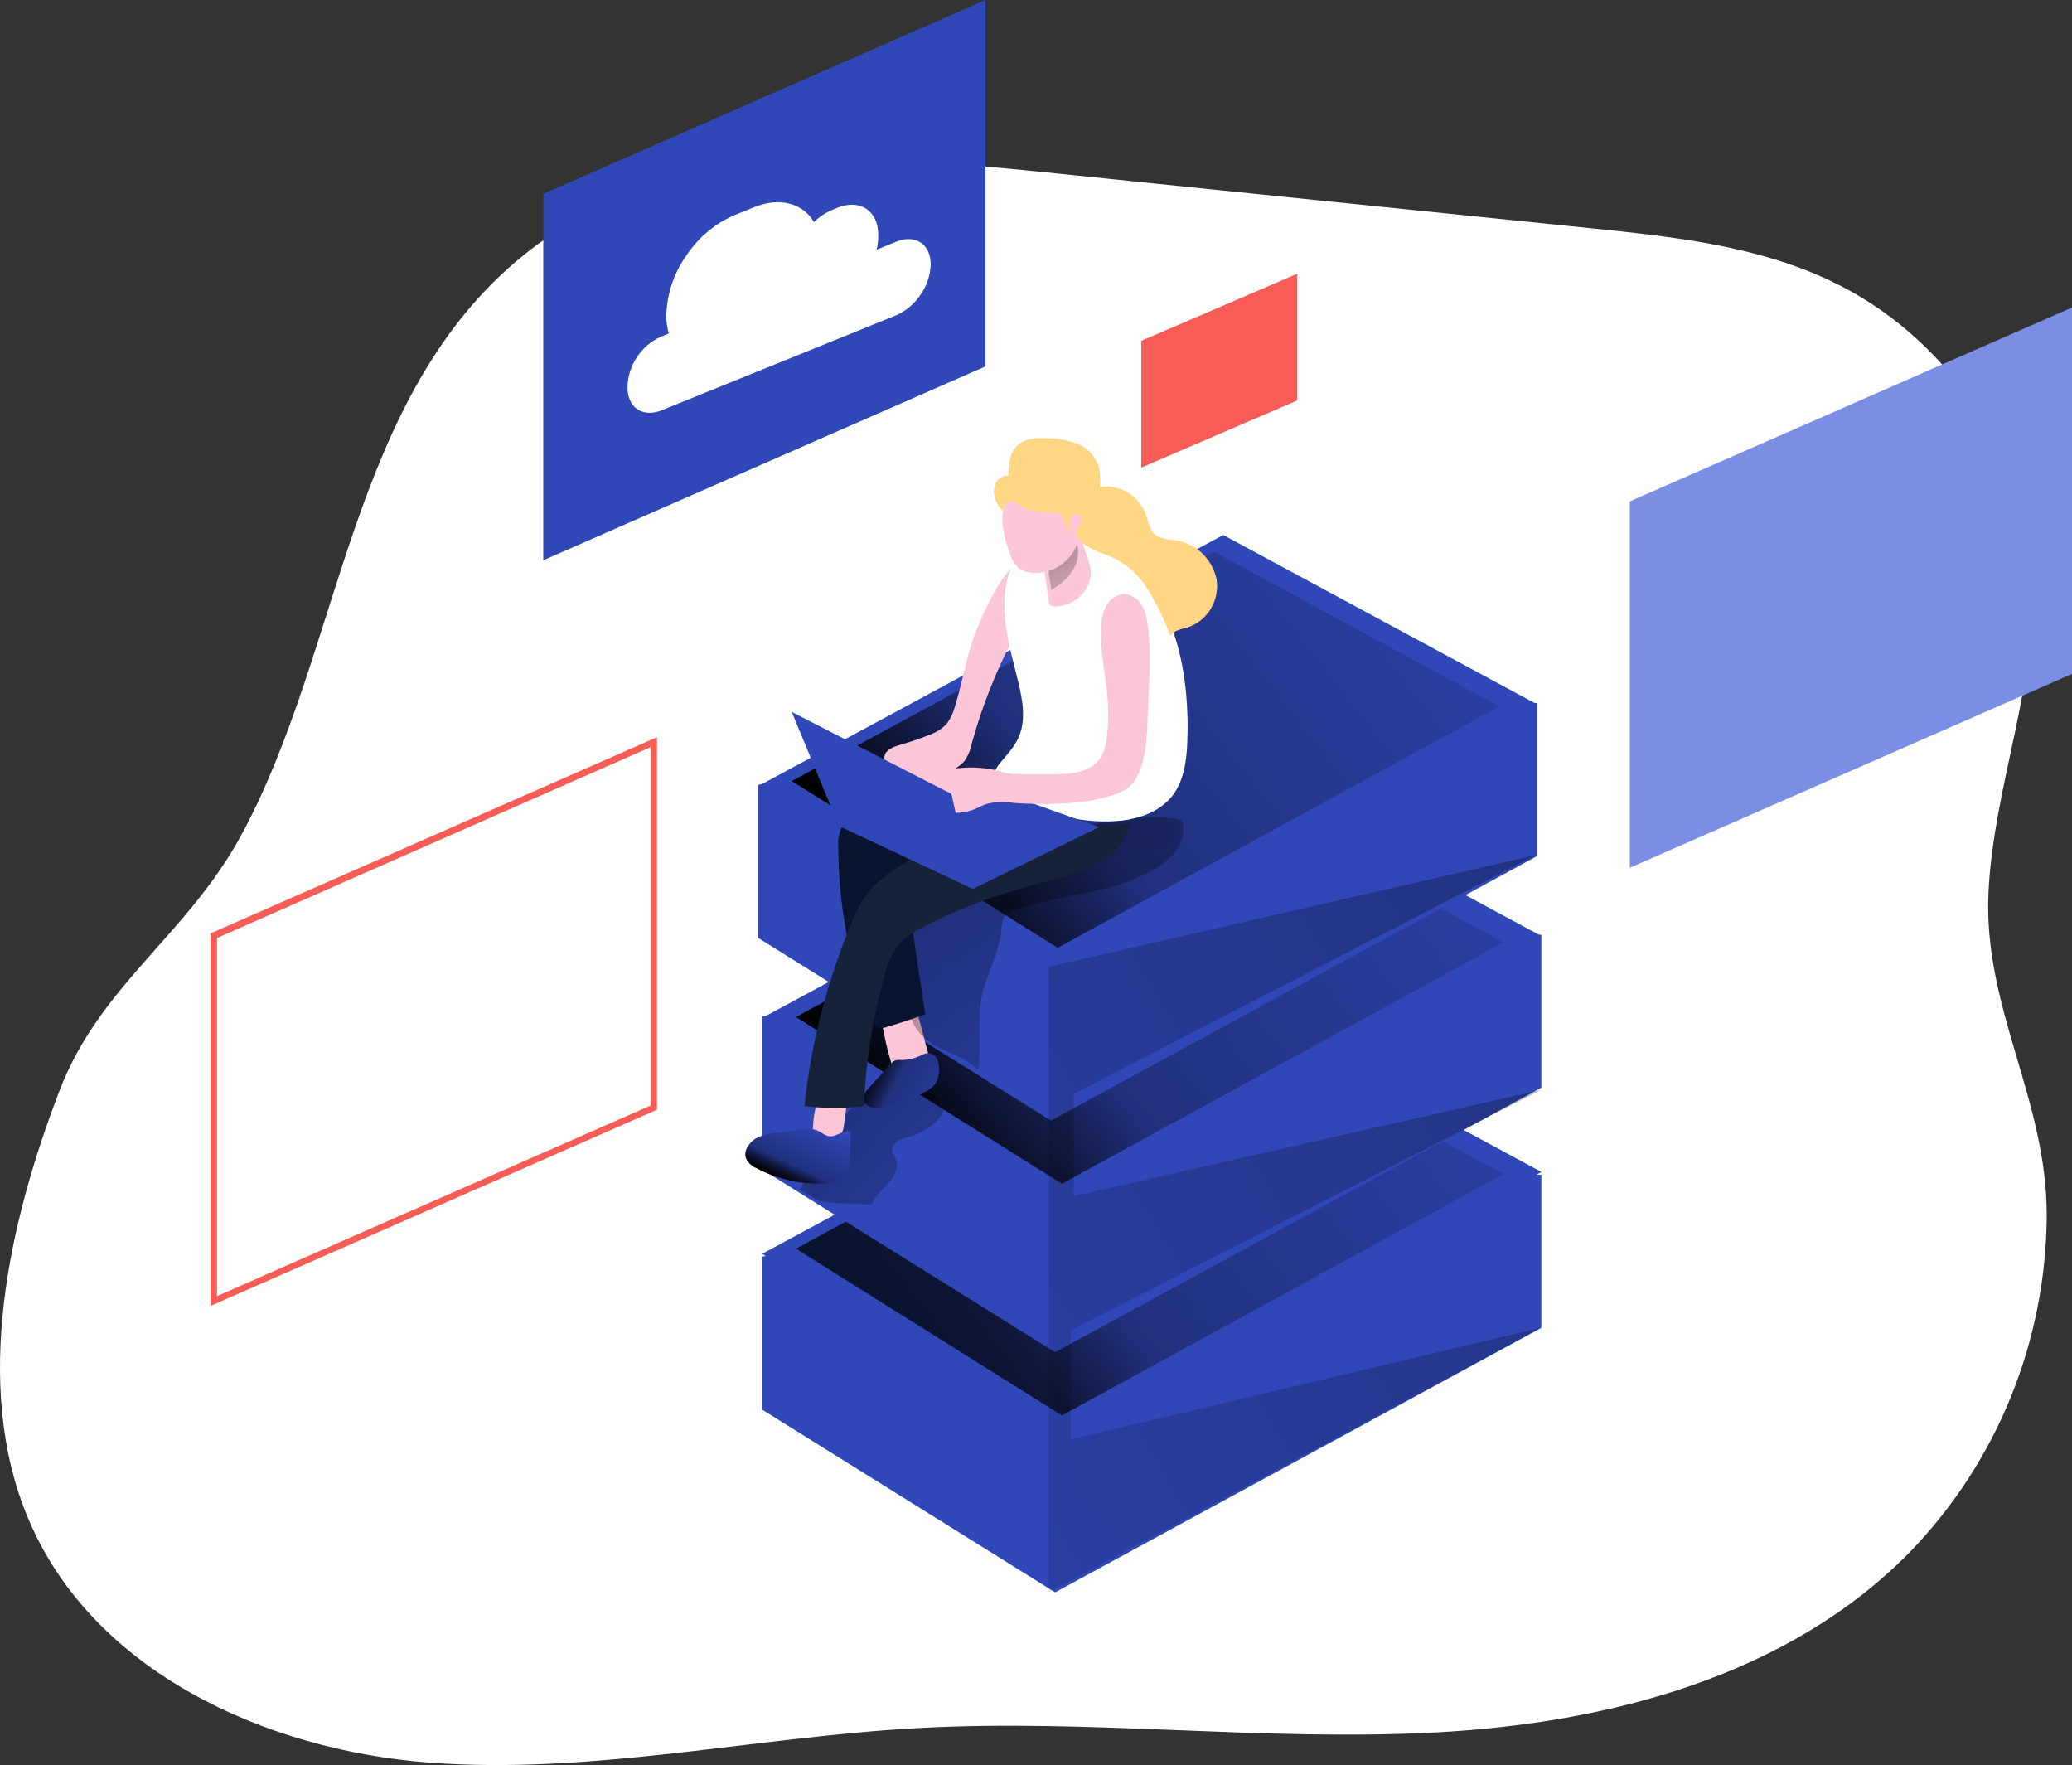
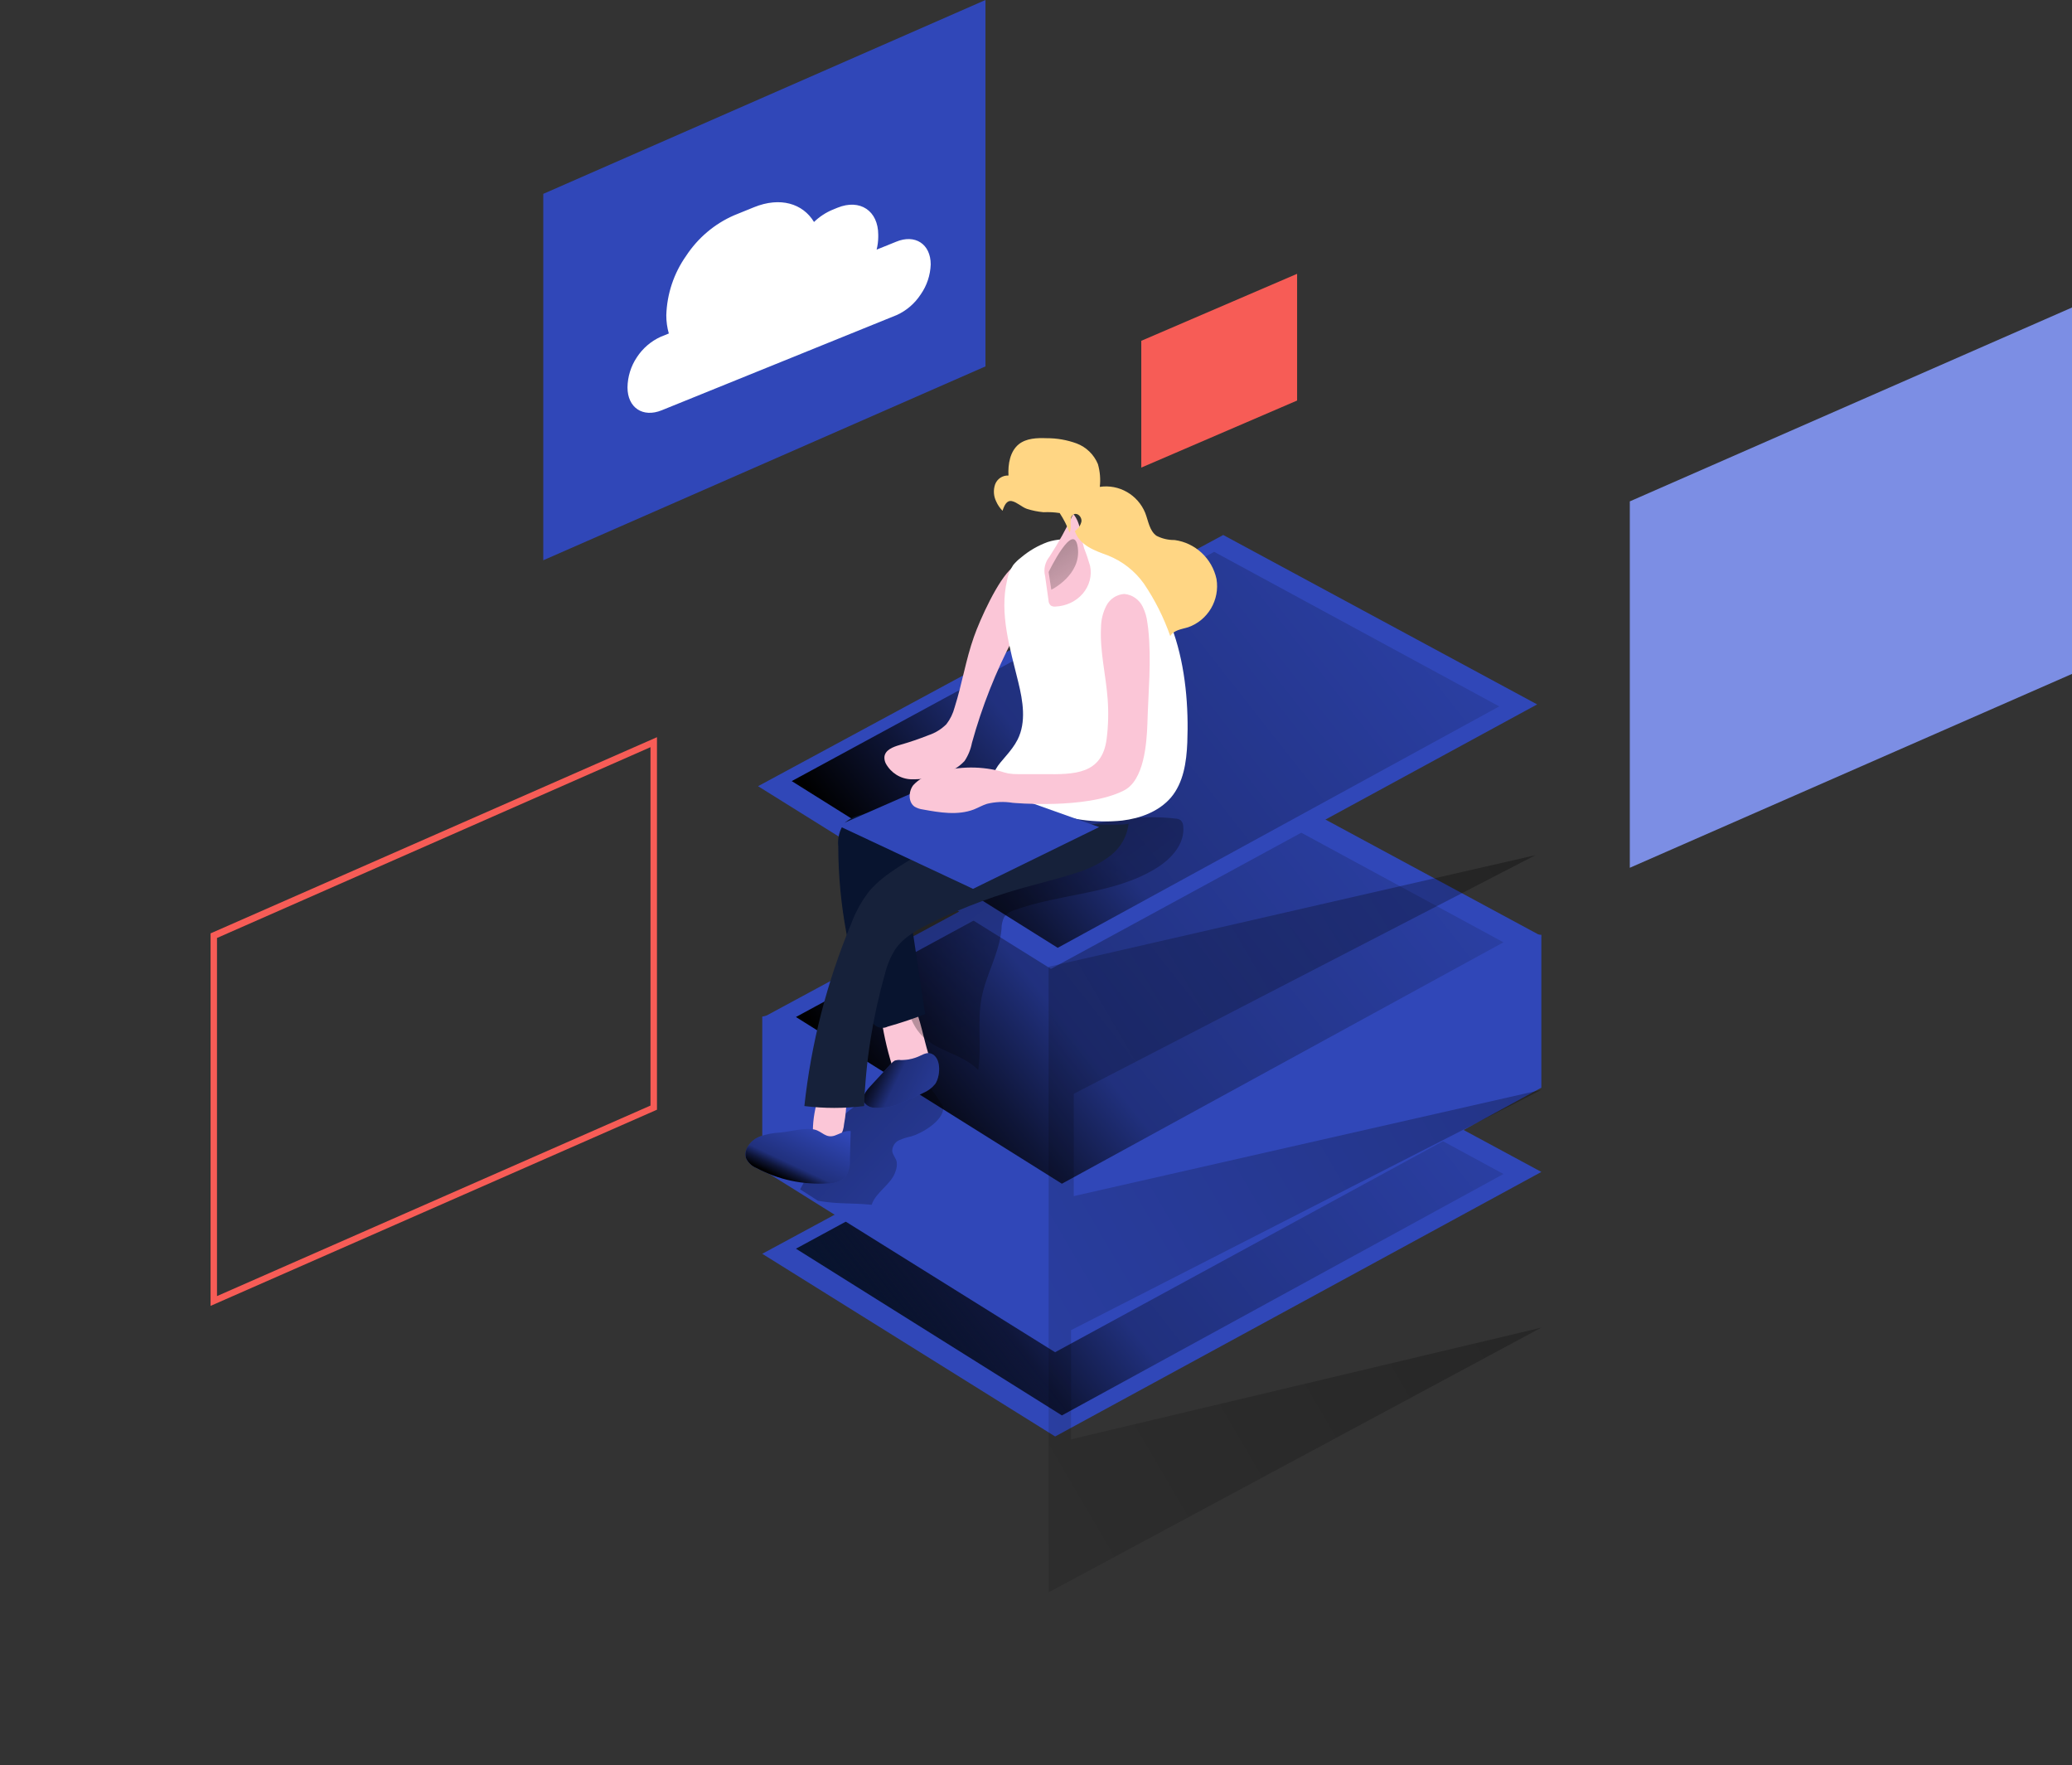
<svg xmlns="http://www.w3.org/2000/svg" width="492px" height="419px" viewBox="0 0 492 419" version="1.1">
  <rect x="0" y="0" width="492" height="419" fill="#333333" stroke="none" />
  <title>Illustrations / Module-small</title>
  <defs>
    <linearGradient x1="6.225%" y1="68.878%" x2="130.171%" y2="14.066%" id="linearGradient-1">
      <stop stop-color="#08142F" offset="0%" />
      <stop stop-color="#000000" stop-opacity="0.69" offset="13%" />
      <stop stop-color="#000000" stop-opacity="0.32" offset="25%" />
      <stop stop-color="#000000" stop-opacity="0" offset="100%" />
    </linearGradient>
    <linearGradient x1="-39.159%" y1="-26.107%" x2="192.26%" y2="176.872%" id="linearGradient-2">
      <stop stop-color="#000000" offset="1%" />
      <stop stop-color="#000000" stop-opacity="0.69" offset="13%" />
      <stop stop-color="#000000" stop-opacity="0.32" offset="25%" />
      <stop stop-color="#000000" stop-opacity="0" offset="100%" />
    </linearGradient>
    <linearGradient x1="4.973%" y1="69.432%" x2="130.171%" y2="14.066%" id="linearGradient-3">
      <stop stop-color="#000000" offset="1%" />
      <stop stop-color="#000000" stop-opacity="0.69" offset="13%" />
      <stop stop-color="#000000" stop-opacity="0.32" offset="25%" />
      <stop stop-color="#000000" stop-opacity="0" offset="100%" />
    </linearGradient>
    <linearGradient x1="5.886%" y1="34.931%" x2="163.653%" y2="88.804%" id="linearGradient-4">
      <stop stop-color="#000000" offset="1%" />
      <stop stop-color="#000000" stop-opacity="0.69" offset="13%" />
      <stop stop-color="#000000" stop-opacity="0.32" offset="25%" />
      <stop stop-color="#000000" stop-opacity="0" offset="100%" />
    </linearGradient>
    <linearGradient x1="25.021%" y1="80.397%" x2="89.809%" y2="5.003%" id="linearGradient-5">
      <stop stop-color="#000000" offset="0%" />
      <stop stop-color="#000000" stop-opacity="0.69" offset="13%" />
      <stop stop-color="#000000" stop-opacity="0.32" offset="25%" />
      <stop stop-color="#000000" stop-opacity="0" offset="100%" />
    </linearGradient>
    <linearGradient x1="4.973%" y1="69.432%" x2="130.169%" y2="14.066%" id="linearGradient-6">
      <stop stop-color="#000000" offset="1%" />
      <stop stop-color="#000000" stop-opacity="0.69" offset="13%" />
      <stop stop-color="#000000" stop-opacity="0.32" offset="25%" />
      <stop stop-color="#000000" stop-opacity="0" offset="100%" />
    </linearGradient>
    <linearGradient x1="-4.083%" y1="-24.676%" x2="149.369%" y2="160.64%" id="linearGradient-7">
      <stop stop-color="#000000" offset="1%" />
      <stop stop-color="#000000" stop-opacity="0.69" offset="13%" />
      <stop stop-color="#000000" stop-opacity="0.32" offset="25%" />
      <stop stop-color="#000000" stop-opacity="0" offset="100%" />
    </linearGradient>
    <linearGradient x1="26.717%" y1="-35.492%" x2="89.407%" y2="196.392%" id="linearGradient-8">
      <stop stop-color="#000000" offset="1%" />
      <stop stop-color="#000000" stop-opacity="0.69" offset="13%" />
      <stop stop-color="#000000" stop-opacity="0.32" offset="25%" />
      <stop stop-color="#000000" stop-opacity="0" offset="100%" />
    </linearGradient>
    <linearGradient x1="172.488%" y1="-66.909%" x2="-71.203%" y2="145.027%" id="linearGradient-9">
      <stop stop-color="#000000" offset="1%" />
      <stop stop-color="#000000" stop-opacity="0.69" offset="13%" />
      <stop stop-color="#000000" stop-opacity="0.32" offset="25%" />
      <stop stop-color="#000000" stop-opacity="0" offset="100%" />
    </linearGradient>
  </defs>
  <g id="Illustrations-/-Module-small" stroke="none" stroke-width="1" fill="none" fill-rule="evenodd">
    <g id="data_storage" fill-rule="nonzero">
-       <path d="M288.525,45.038 L377.312,54.135 C396.971,56.154 417.059,58.227 434.975,66.82 C461.178,79.3 480.569,106.373 482.513,135.684 C484.19,161.721 473.462,186.026 472.174,211.695 C470.833,239.287 486.027,260.795 486,288.537 C485.83,318.37 474.237,346.962 453.682,368.245 C424.77,397.896 381.992,409.053 341.039,411.249 C300.085,413.445 258.929,407.975 217.935,410.226 C179.14,412.353 140.547,421.369 101.819,418.409 C63.091,415.45 21.976,396.819 6.702,360.498 C-6.708,328.691 2.223,289.888 14.118,258.941 C23.719,233.899 44.25,222.129 57.19,198.437 C81.422,153.892 82.763,93.962 124.535,60.409 C158.06,33.472 205.37,36.5 247.907,40.864 L288.525,45.038 Z" id="Path" fill="#FFFFFF" />
      <polygon id="Path" fill="#3047B8" points="181 297.632 291.457 238 366 278.201 250.547 341" />
-       <polygon id="Path" fill="#3047B8" points="181 334.64 181 298.328 291.457 275 366 278.895 366 315.207 250.547 378" />
      <polygon id="Path" fill="url(#linearGradient-1)" points="189 296.423 289.302 242 357 278.691 252.148 336" />
      <polygon id="Path" fill="#3047B8" points="181 241.626 291.457 182 366 222.207 250.547 285" />
      <polygon id="Path" fill="#3047B8" points="366 221.909 366 258.201 250.533 321 194.005 285.749 189.656 283.024 181 277.632 181 241.325 291.457 218" />
      <path d="M224,262.955 C224,266.078 218.921,269.016 216.444,269.743 C215.409,269.953 214.399,270.274 213.431,270.699 C212.469,271.18 211.861,272.169 211.86,273.251 C211.973,274.164 212.723,274.891 212.921,275.79 C213.024,276.567 212.927,277.357 212.638,278.086 C211.705,281.109 207.941,282.991 206.979,286 C201.786,285.487 199.437,285.914 194.245,285.059 L190,282.335 L196.48,270.314 C197.316,268.61 198.341,267.007 199.536,265.537 C200.952,264.077 202.556,262.816 204.305,261.786 C208.817,258.889 213.51,256.288 218.355,254 C217.746,254.299 224,262.086 224,262.955 Z" id="Path" fill="url(#linearGradient-2)" />
      <polygon id="Path" fill="url(#linearGradient-3)" points="189 241.423 289.302 187 357 223.691 252.148 281" />
-       <polygon id="Path" fill="#3047B8" points="180 222.632 180 186.325 290.457 163 365 166.909 365 203.216 249.547 266" />
      <path d="M220.424,250.098 C220.943,251.777 221.407,253.762 220.424,255.175 C219.955,255.783 219.325,256.239 218.609,256.489 C216.91,257.331 214.892,257.12 213.394,255.944 C212.622,255.088 212.077,254.043 211.811,252.909 C210.535,248.806 209.622,244.594 209.081,240.323 C208.802,239.447 209.265,238.504 210.119,238.212 C212.343,237.009 215.81,236.03 217.066,238.715 C218.568,242.141 219.305,246.42 220.424,250.098 Z" id="Path" fill="#FBC6D7" />
      <path d="M213.92,251.659 C213.435,251.595 212.942,251.637 212.478,251.782 C212.155,251.958 211.871,252.191 211.641,252.47 L206.564,257.967 C205.584,259.025 204.531,260.468 205.223,261.718 C205.727,262.418 206.529,262.87 207.415,262.955 C209.884,263.156 212.361,262.679 214.554,261.581 C216.126,260.935 217.67,260.207 219.184,259.465 C220.322,258.99 221.315,258.248 222.069,257.307 C223.222,255.617 223.583,251.576 221.506,250.312 C220.468,249.68 219.545,250.133 218.622,250.573 C217.17,251.293 215.556,251.665 213.92,251.659 Z" id="Path" fill="#3047B8" />
      <path d="M193.015,268.327 C192.977,268.639 193.013,268.956 193.119,269.25 C193.276,269.545 193.507,269.788 193.787,269.952 C194.664,270.587 195.693,270.95 196.757,270.999 C197.844,271.029 198.881,270.519 199.557,269.622 C200.055,268.792 200.351,267.846 200.42,266.868 C200.813,264.791 201.006,262.678 200.996,260.561 C201.021,260.262 200.931,259.965 200.747,259.735 C200.592,259.608 200.406,259.527 200.211,259.501 C198.549,259.143 195.252,258.234 194.402,260.368 C193.526,262.923 193.058,265.612 193.015,268.327 Z" id="Path" fill="#FBC6D7" />
      <path d="M185.167,268.859 C183.611,268.932 182.074,269.225 180.601,269.728 C179.113,270.238 177.902,271.335 177.252,272.761 C176.955,273.462 176.919,274.245 177.151,274.969 C177.657,276.023 178.54,276.85 179.628,277.29 C184.832,280.047 190.705,281.31 196.589,280.936 C198.106,280.985 199.583,280.449 200.712,279.44 C201.532,278.236 201.915,276.789 201.8,275.339 L202,268.503 C200.683,268.304 199.466,269.144 198.221,269.572 C196.06,270.298 195.201,268.546 193.412,268.147 C191.079,267.621 187.557,268.66 185.167,268.859 Z" id="Path" fill="#3047B8" />
      <path d="M213.92,251.659 C213.435,251.595 212.942,251.637 212.478,251.782 C212.155,251.958 211.871,252.191 211.641,252.47 L206.564,257.967 C205.584,259.025 204.531,260.468 205.223,261.718 C205.727,262.418 206.529,262.87 207.415,262.955 C209.884,263.156 212.361,262.679 214.554,261.581 C216.126,260.935 217.67,260.207 219.184,259.465 C220.322,258.99 221.315,258.248 222.069,257.307 C223.222,255.617 223.583,251.576 221.506,250.312 C220.468,249.68 219.545,250.133 218.622,250.573 C217.17,251.293 215.556,251.665 213.92,251.659 Z" id="Path" fill="url(#linearGradient-4)" />
      <path d="M185.167,268.859 C183.611,268.932 182.074,269.225 180.601,269.728 C179.113,270.238 177.902,271.335 177.252,272.761 C176.955,273.462 176.919,274.245 177.151,274.969 C177.657,276.023 178.54,276.85 179.628,277.29 C184.832,280.047 190.705,281.31 196.589,280.936 C198.106,280.985 199.583,280.449 200.712,279.44 C201.532,278.236 201.915,276.789 201.8,275.339 L202,268.503 C200.683,268.304 199.466,269.144 198.221,269.572 C196.06,270.298 195.201,268.546 193.412,268.147 C191.079,267.621 187.557,268.66 185.167,268.859 Z" id="Path" fill="url(#linearGradient-5)" />
      <polygon id="Path" fill="#3047B8" points="180 186.632 290.457 127 365 167.216 249.547 230" />
      <polygon id="Path" fill="url(#linearGradient-6)" points="188 185.423 288.308 131 356 167.691 251.157 225" />
      <path d="M269.641,194.168 C272.806,193.9 275.991,193.953 279.145,194.325 C279.56,194.336 279.963,194.459 280.312,194.68 C280.707,195.053 280.939,195.563 280.96,196.102 C281.406,200.369 278.08,203.981 274.364,206.214 C264.485,212.258 252.014,212.059 241.084,215.985 C240.049,216.264 239.127,216.856 238.449,217.677 C238.014,218.563 237.797,219.537 237.815,220.521 C237.325,226.21 234.128,231.33 233.063,236.934 C231.997,242.537 233.149,248.397 232.271,254 C228.685,250.231 222.593,249.634 218.964,245.908 C215.609,242.48 214.947,237.375 214.443,232.61 L213.089,219.611 C212.936,218.797 212.981,217.959 213.219,217.165 C213.705,216.187 214.498,215.389 215.48,214.89 C231.637,204.764 250.531,195.804 269.641,194.168 Z" id="Path" fill="url(#linearGradient-7)" />
      <path d="M204.41,193.424 C202.939,193.725 201.576,194.422 200.466,195.442 C199.34,197.036 198.835,198.992 199.047,200.937 C199.075,214.828 201.673,228.591 206.709,241.52 C206.83,242.431 207.379,243.228 208.182,243.662 C208.986,244.095 209.947,244.113 210.766,243.71 C213.774,242.865 216.754,241.878 219.676,240.733 L215.718,214.36 C215.538,213.62 215.583,212.842 215.846,212.127 C216.141,211.632 216.55,211.215 217.038,210.911 C221.525,207.594 226.269,204.646 231.225,202.096 C235.17,200.064 239.738,197.803 240.802,193.424 C241.239,191.948 240.943,190.349 240.008,189.131 C239.377,188.524 238.642,188.039 237.837,187.7 C235.212,186.398 231.892,184.724 228.87,185.039 C226.458,185.282 225.522,186.699 223.507,187.743 C217.931,190.562 210.497,191.636 204.41,193.424 Z" id="Path" fill="#08142F" />
      <path d="M231.256,151.184 C229.326,156.629 228.438,162.405 226.676,167.922 C226.298,169.379 225.631,170.741 224.718,171.922 C223.521,173.109 222.075,173.998 220.49,174.522 C218.235,175.417 215.938,176.197 213.599,176.861 C212.049,177.309 210.175,178.031 210.006,179.663 C209.973,180.208 210.085,180.752 210.33,181.237 C211.551,183.473 213.82,184.896 216.319,184.992 C218.777,185.063 221.227,184.652 223.534,183.779 C225.624,183.333 227.535,182.251 229.016,180.674 C229.891,179.37 230.495,177.895 230.791,176.342 C233.167,167.74 236.451,159.431 240.585,151.56 C241.821,149.476 242.792,147.238 243.474,144.902 C244.432,140.844 244.447,131.182 240.332,134.793 C236.95,137.623 232.708,147.068 231.256,151.184 Z" id="Path" fill="#FBC6D7" />
      <path d="M247.506,192.088 C245.02,191.134 242.604,190.008 240.275,188.719 C231.381,183.84 238.655,181.436 241.634,175.562 C243.731,171.388 242.892,166.407 241.779,161.873 C239.841,153.927 237.267,145.708 239.132,137.747 C239.354,136.46 239.847,135.233 240.579,134.149 C241.122,133.482 241.744,132.883 242.43,132.364 C244.312,130.763 246.467,129.51 248.793,128.664 C253.291,127.225 258.265,128.275 262.474,130.377 C279.047,138.654 282.59,159.555 281.925,176.268 C281.737,180.903 281.028,185.812 278.02,189.353 C275.128,192.678 270.789,194.261 266.451,194.794 C260.008,195.453 253.502,194.524 247.506,192.088 L247.506,192.088 Z" id="Path" fill="#FFFFFF" />
      <path d="M248.974,142.538 C248.975,143.001 249.178,143.445 249.536,143.769 C249.868,143.957 250.26,144.034 250.646,143.986 C253.179,143.875 255.537,142.753 257.11,140.909 C258.683,139.065 259.318,136.679 258.849,134.369 C258.456,132.962 257.987,131.575 257.443,130.212 C256.599,127.446 256.755,124.274 254.849,122 C253.2,125.486 251.316,128.872 249.208,132.138 C248.134,133.457 247.75,135.151 248.161,136.759 C248.442,138.743 248.708,140.611 248.974,142.538 Z" id="Path" fill="#FBC6D7" />
      <path d="M249,135.796 L249.631,140 C249.631,140 256.861,136.474 255.915,129.911 C254.968,123.348 249,135.796 249,135.796 Z" id="Path" fill="url(#linearGradient-8)" />
-       <path d="M239.771,131.405 C240.164,132.824 240.972,134.086 242.087,135.024 C242.635,135.388 243.241,135.652 243.877,135.806 C248.419,136.689 253.003,134.5 255.243,130.377 C257.35,126.228 257.573,121.347 255.853,117.016 C255.187,114.692 253.658,112.724 251.591,111.529 C249.255,110.592 246.614,110.913 244.559,112.383 C241.801,114.337 239.671,117.076 238.436,120.259 C237.271,123.516 238.692,128.307 239.771,131.405 Z" id="Path" fill="#FBC6D7" />
      <path d="M206.552,211.372 C204.67,213.747 203.178,216.403 202.133,219.243 C196.361,233.08 192.612,247.668 191,262.561 C195.711,263.146 200.478,263.146 205.189,262.561 C205.561,252.034 207.199,241.589 210.067,231.448 C210.569,229.269 211.432,227.187 212.621,225.289 C214.73,222.28 218.173,220.526 221.473,218.886 C229.099,215.2 237.071,212.267 245.274,210.131 C248.746,209.176 252.233,208.32 255.633,207.18 C258.547,206.318 261.279,204.936 263.696,203.102 C266.111,201.231 267.663,198.47 268,195.445 C268,196.215 250.784,195.445 249.191,195.216 C243.811,194.646 237.455,191.58 232.147,193.791 C227.986,195.473 224.184,199.009 220.44,201.433 C215.835,204.428 210.239,207.137 206.552,211.372 Z" id="Path" fill="#16213A" />
      <polygon id="Path" fill="#3047B8" points="231.048 211 261 196.334 226.326 184 199 195.974" />
      <path d="M272.452,147.859 C272.537,148.365 272.593,148.87 272.65,149.303 C273.454,156.855 272.65,164.292 272.452,171.801 C272.283,176.451 271.676,185.317 266.809,187.685 C257.809,192.22 240.443,190.573 240.443,190.573 C238.42,190.244 236.354,190.327 234.363,190.819 C233.291,191.151 232.289,191.743 231.231,192.162 C227.422,193.606 223.162,192.898 219.155,192.162 C218.46,192.077 217.789,191.851 217.18,191.498 C215.628,190.429 215.699,187.887 216.856,186.386 C218.159,184.992 219.847,184.04 221.694,183.657 C226.764,181.954 232.199,181.739 237.382,183.036 C238.044,183.26 238.717,183.448 239.399,183.599 C240.201,183.729 241.013,183.787 241.825,183.772 L247.976,183.772 C255.03,183.844 261.702,183.873 262.775,175.397 C263.171,172.266 263.252,169.101 263.014,165.953 C262.591,160.177 261.138,154.617 261.434,148.928 C261.453,147.124 261.893,145.352 262.718,143.758 C263.57,142.154 265.169,141.112 266.95,141 C268.821,141.149 270.48,142.288 271.323,144.004 C271.92,145.21 272.302,146.516 272.452,147.859 L272.452,147.859 Z" id="Path" fill="#FBC6D7" />
-       <polygon id="Path" fill="#3047B8" points="188 169 225.912 188.469 231 211 199.174 195.989" />
      <path d="M251.623,121.792 C252.577,123.239 253.366,124.79 253.973,126.416 C254.663,124.993 253.579,122.575 255.071,122.048 C255.957,121.721 256.886,122.774 256.802,123.741 C256.605,124.697 256.037,125.532 255.226,126.06 C256.38,129.518 260.01,130.727 263.064,131.851 C266.485,133.202 269.45,135.518 271.606,138.523 C274.228,142.387 276.338,146.582 277.883,151 C278.685,149.577 280.585,149.364 282.105,148.909 C286.825,147.268 289.681,142.419 288.86,137.442 C287.795,132.547 283.812,128.85 278.896,128.194 C277.405,128.216 275.932,127.87 274.604,127.184 C272.943,126.004 272.676,123.685 271.944,121.778 C270.179,117.453 265.73,114.895 261.15,115.575 C261.356,113.761 261.203,111.923 260.7,110.169 C259.755,107.895 257.921,106.119 255.634,105.261 C253.355,104.43 250.949,104.011 248.527,104.023 C246.219,103.938 243.728,104.023 241.927,105.446 C239.83,107.139 239.323,110.169 239.464,112.886 C238.059,112.811 236.769,113.671 236.283,115.006 C235.832,116.324 235.923,117.769 236.537,119.018 C236.902,119.851 237.418,120.609 238.057,121.252 C238.465,119.986 239.042,118.691 240.28,118.961 C241.519,119.232 242.644,120.384 243.841,120.796 C245.122,121.205 246.443,121.472 247.781,121.593 C249.065,121.531 250.352,121.598 251.623,121.792 Z" id="Path" fill="#FFD684" />
      <polygon id="Path" fill="url(#linearGradient-9)" points="249 229.499 249 378 365.986 315.164 254.318 341.678 254.318 315.764 366 258.711 254.965 283.939 254.965 259.653 364.606 203" />
      <polygon id="Path" fill="#3047B8" points="234 86.979 129 133 129 46.021 234 0" />
      <polygon id="Path" fill="#7C8EE4" points="492 159.979 387 206 387 119.021 492 73" />
      <polygon id="Path" fill="#F75C56" points="308 95.082 271 111 271 80.903 308 65" />
      <path d="M50,310 L50,221.569 L50.456,221.369 L156,175 L156,263.431 L155.544,263.631 L50,310 Z M51.525,222.667 L51.525,307.675 L154.461,262.447 L154.461,177.368 L51.525,222.667 Z" id="Shape" fill="#F75C56" />
      <path d="M221,62.765 C220.913,65.327 220.086,67.807 218.622,69.893 C217.219,72.043 215.243,73.742 212.926,74.791 L157.131,97.393 C152.646,99.219 149,96.785 149,91.96 C149.038,89.409 149.81,86.926 151.222,84.817 C152.624,82.671 154.601,80.977 156.918,79.934 L158.812,79.166 C158.411,77.754 158.209,76.29 158.214,74.82 C158.373,69.759 160.009,64.862 162.913,60.751 C165.711,56.482 169.67,53.135 174.305,51.116 L179.047,49.189 C185.242,46.682 190.611,48.276 193.288,52.695 C194.562,51.462 196.049,50.479 197.674,49.797 L198.884,49.304 C204.21,47.146 208.54,50.029 208.54,55.738 L208.54,56.259 C208.53,57.271 208.401,58.278 208.155,59.258 L212.783,57.389 C217.297,55.506 221,57.94 221,62.765 Z" id="Path" fill="#FFFFFF" />
    </g>
  </g>
</svg>